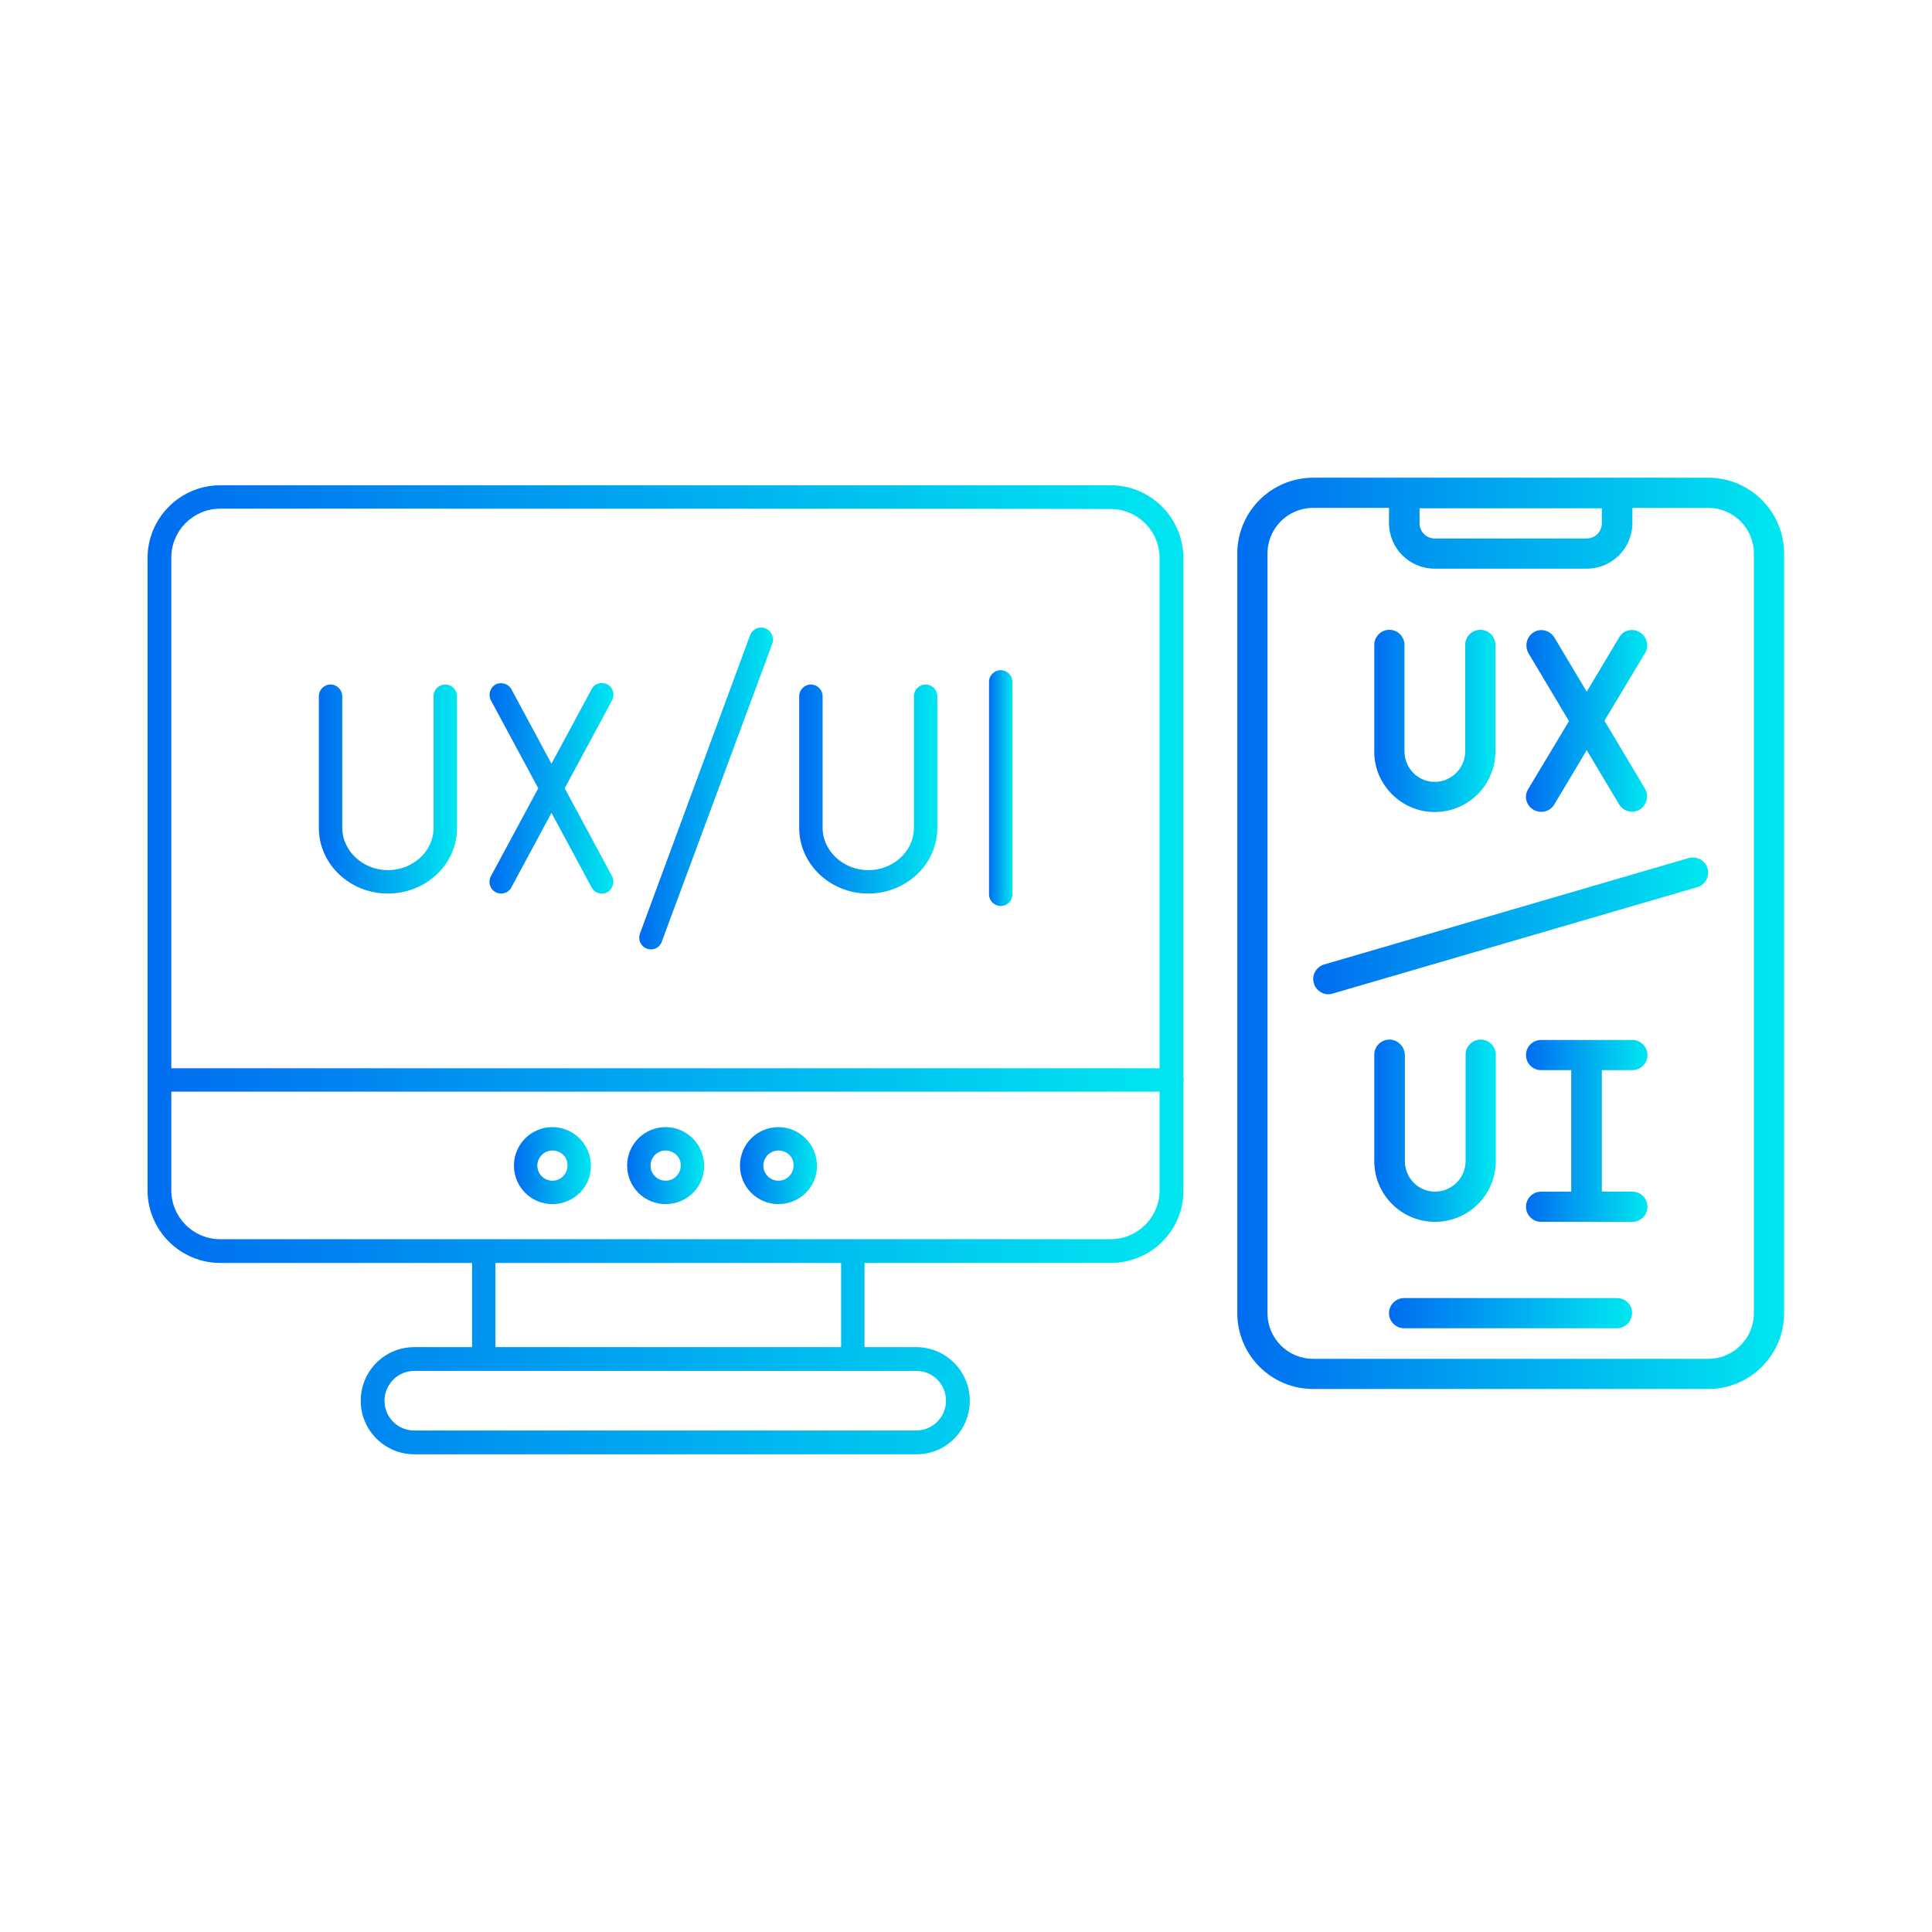
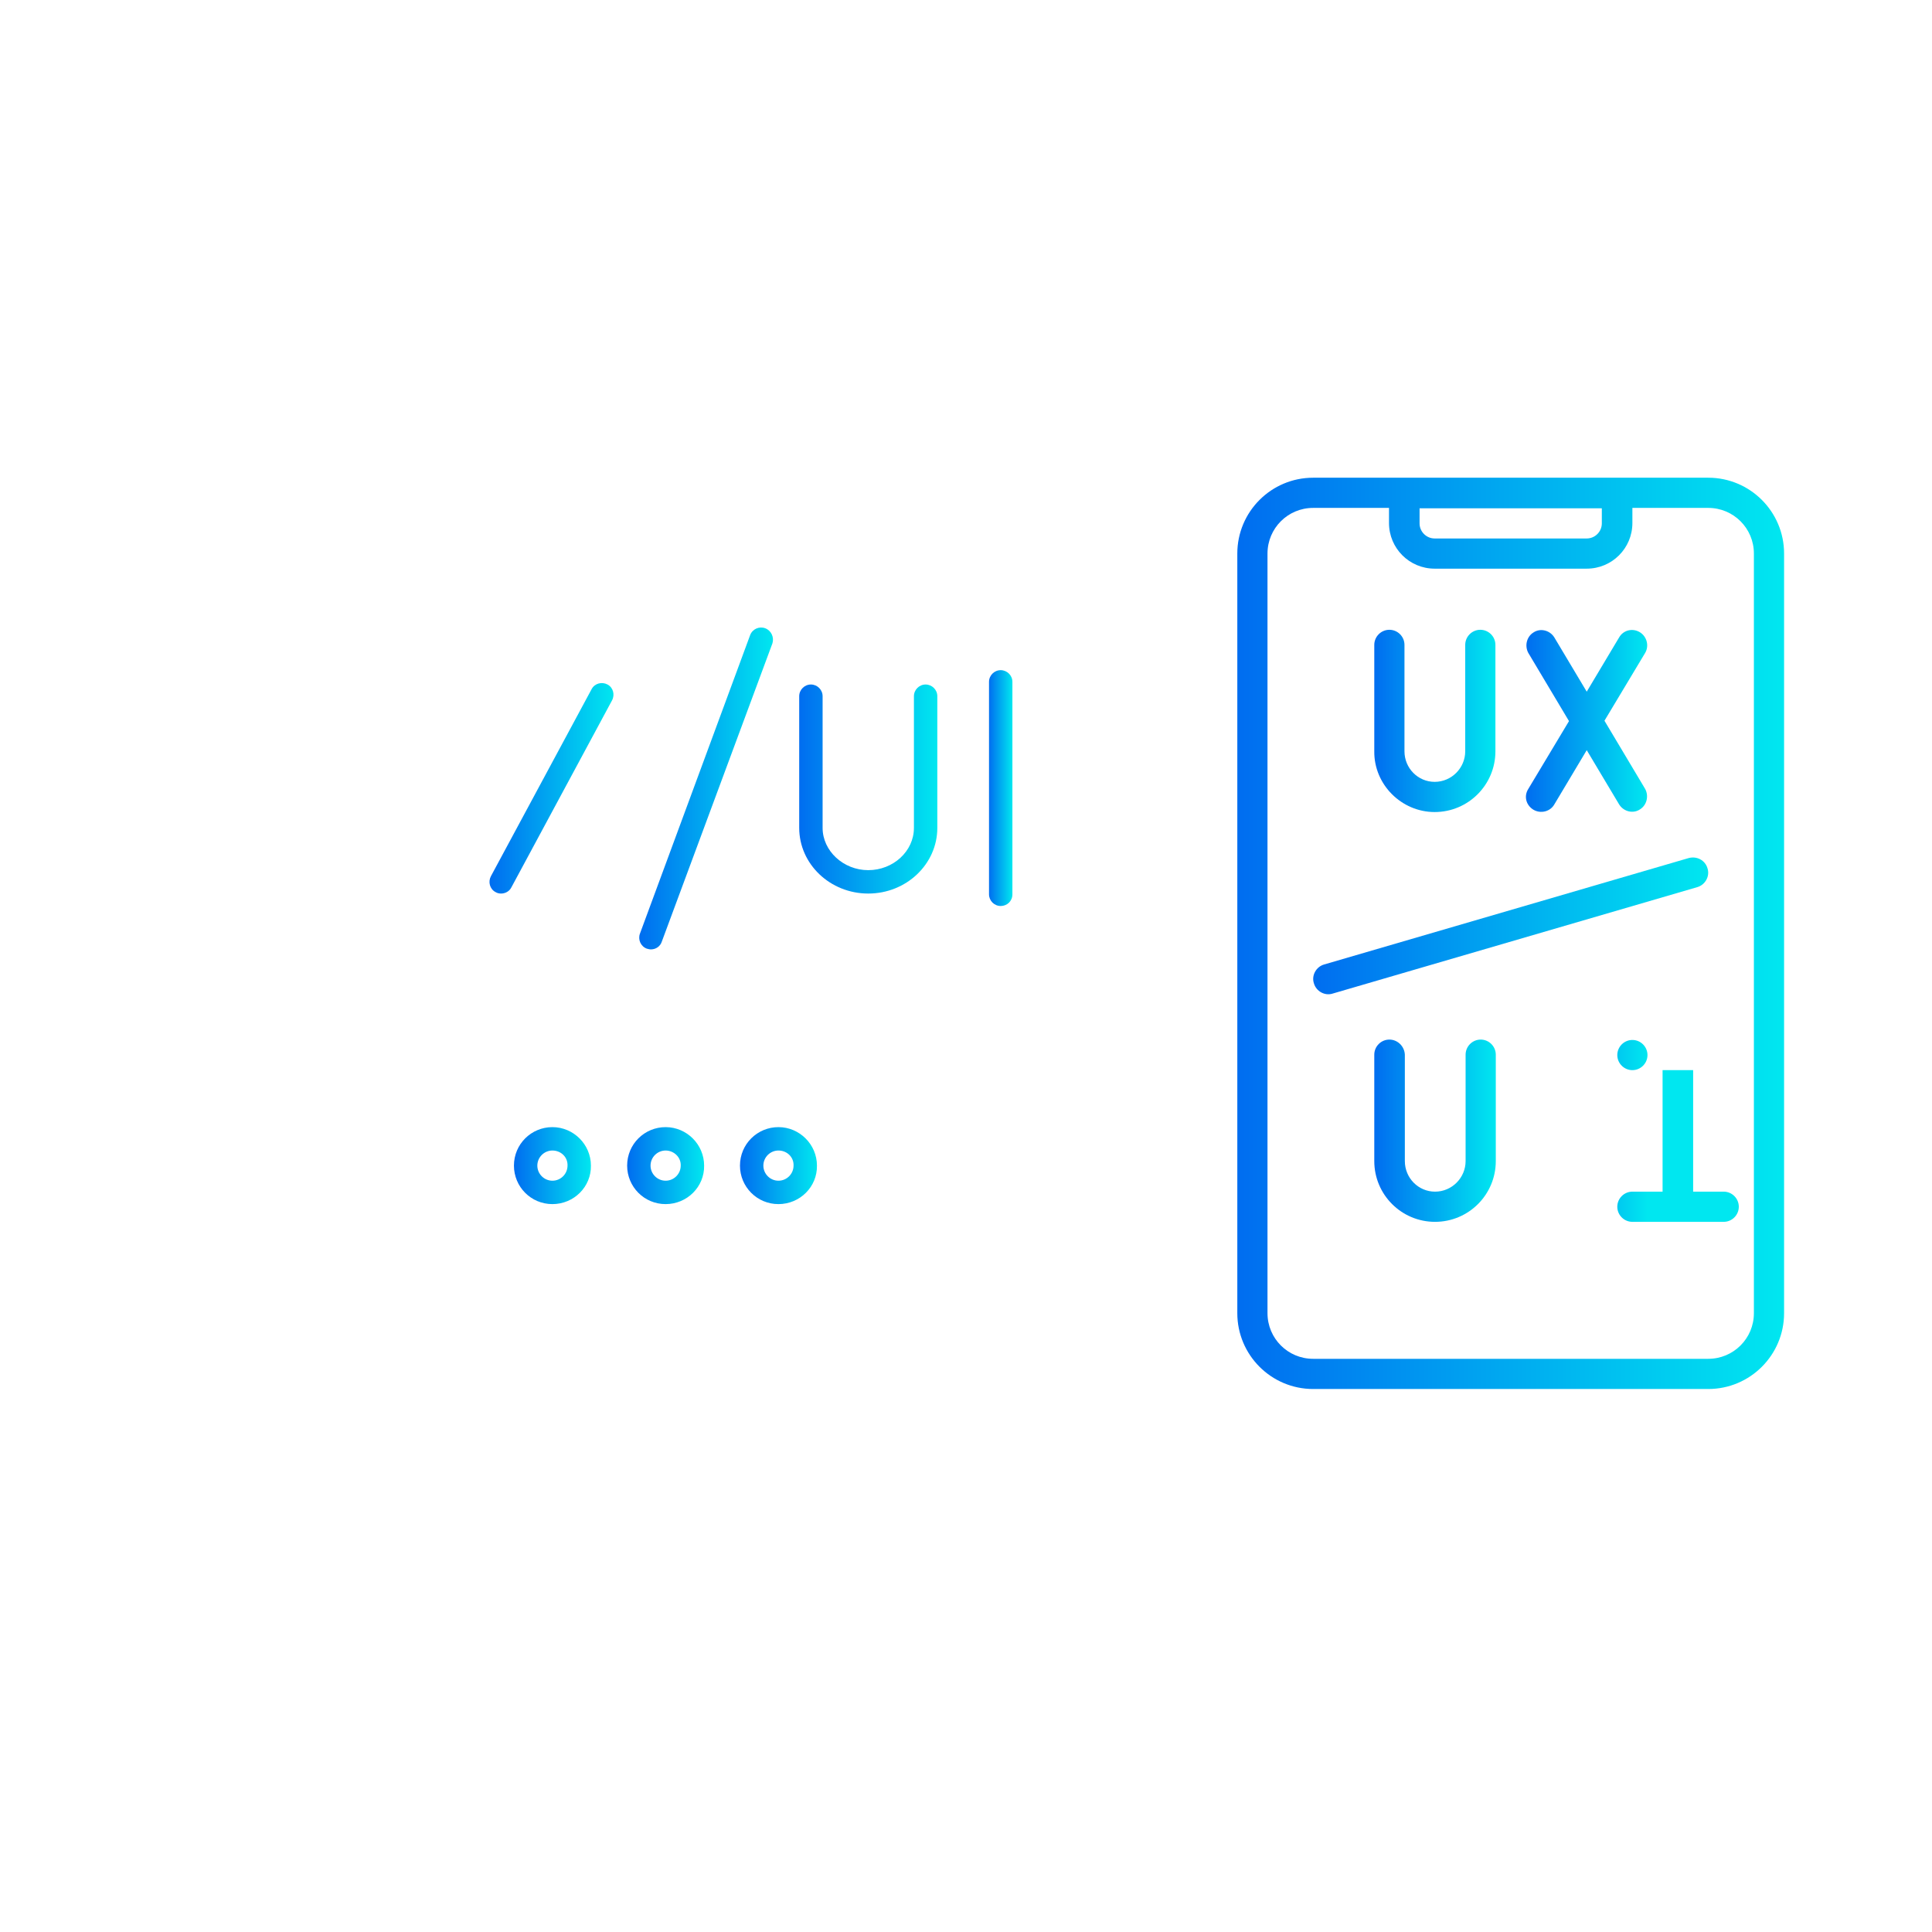
<svg xmlns="http://www.w3.org/2000/svg" version="1.1" id="Icons" x="0px" y="0px" viewBox="0 0 512 512" style="enable-background:new 0 0 512 512;" xml:space="preserve">
  <style type="text/css">
	.st0{fill:url(#SVGID_1_);}
	.st1{fill:url(#SVGID_00000172407078299186467750000005811680848195268540_);}
	.st2{fill:url(#SVGID_00000021831804251131603040000002705427392279056010_);}
	.st3{fill:url(#SVGID_00000139997532057109121550000012496474564850483869_);}
	.st4{fill:url(#SVGID_00000075151613159476277690000009708904410569938054_);}
	.st5{fill:url(#SVGID_00000108291035201863257570000016246576220283035065_);}
	.st6{fill:url(#SVGID_00000147935612142185443370000008289350047980180388_);}
	.st7{fill:url(#SVGID_00000173137617067294172400000017164949728475263138_);}
	.st8{fill:url(#SVGID_00000129904539519328679920000013590651333541070479_);}
	.st9{fill:url(#SVGID_00000106837653859036625110000010282044124086064060_);}
	.st10{fill:url(#SVGID_00000038394737495447426430000012316409546052621707_);}
	.st11{fill:url(#SVGID_00000114763994823707772750000003743607353221304993_);}
	.st12{fill:url(#SVGID_00000049218896284879166580000005605213466239800250_);}
	.st13{fill:url(#SVGID_00000022520033060581201520000003027681700938168450_);}
	.st14{fill:url(#SVGID_00000060722575284518445590000016312649304256870325_);}
	.st15{fill:url(#SVGID_00000054959857965845847760000009650827613162385807_);}
	.st16{fill:url(#SVGID_00000036248220047024380730000015593897590169154704_);}
	.st17{display:none;fill:url(#SVGID_00000173880557655272944160000008088219179539678392_);}
</style>
  <g>
    <linearGradient id="SVGID_1_" gradientUnits="userSpaceOnUse" x1="327.9" y1="266.65" x2="472.8" y2="266.65" gradientTransform="matrix(1 0 0 -1 0 514)">
      <stop offset="0" style="stop-color:#006DF0" />
      <stop offset="1" style="stop-color:#00E7F0" />
    </linearGradient>
    <path class="st0" d="M452.7,126.6H348c-11.1,0-20.1,9-20.1,20.1V348c0,11.1,9,20.1,20.1,20.1h104.7c11.1,0,20.1-9,20.1-20.1V146.7   C472.8,135.6,463.8,126.6,452.7,126.6z M376.2,134.7h48.3v4c0,2.2-1.8,4-4,4h-40.3c-2.2,0-4-1.8-4-4V134.7z M464.8,348   c0,6.7-5.4,12.1-12.1,12.1l0,0H348c-6.7,0-12.1-5.4-12.1-12.1l0,0V146.7c0-6.7,5.4-12.1,12.1-12.1h20.1v4c0,6.7,5.4,12.1,12.1,12.1   h40.3c6.7,0,12.1-5.4,12.1-12.1v-4h20.1c6.7,0,12.1,5.4,12.1,12.1L464.8,348L464.8,348z" />
    <linearGradient id="SVGID_00000165206549737381578730000005777581837623772058_" gradientUnits="userSpaceOnUse" x1="368.173" y1="166" x2="432.577" y2="166" gradientTransform="matrix(1 0 0 -1 0 514)">
      <stop offset="0" style="stop-color:#006DF0" />
      <stop offset="1" style="stop-color:#00E7F0" />
    </linearGradient>
-     <path style="fill:url(#SVGID_00000165206549737381578730000005777581837623772058_);" d="M428.5,344h-56.4c-2.2,0-4,1.8-4,4   s1.8,4,4,4h56.4c2.2,0,4-1.8,4-4C432.6,345.8,430.8,344,428.5,344z" />
    <linearGradient id="SVGID_00000049215695623057493340000009658305461288742299_" gradientUnits="userSpaceOnUse" x1="404.4" y1="214.3" x2="436.6" y2="214.3" gradientTransform="matrix(1 0 0 -1 0 514)">
      <stop offset="0" style="stop-color:#006DF0" />
      <stop offset="1" style="stop-color:#00E7F0" />
    </linearGradient>
-     <path style="fill:url(#SVGID_00000049215695623057493340000009658305461288742299_);" d="M432.6,283.6c2.2,0,4-1.8,4-4s-1.8-4-4-4   h-24.2c-2.2,0-4,1.8-4,4s1.8,4,4,4h8v32.2h-8c-2.2,0-4,1.8-4,4s1.8,4,4,4h24.2c2.2,0,4-1.8,4-4s-1.8-4-4-4h-8.1v-32.2H432.6z" />
+     <path style="fill:url(#SVGID_00000049215695623057493340000009658305461288742299_);" d="M432.6,283.6c2.2,0,4-1.8,4-4s-1.8-4-4-4   c-2.2,0-4,1.8-4,4s1.8,4,4,4h8v32.2h-8c-2.2,0-4,1.8-4,4s1.8,4,4,4h24.2c2.2,0,4-1.8,4-4s-1.8-4-4-4h-8.1v-32.2H432.6z" />
    <linearGradient id="SVGID_00000131348713249210150270000000707346577672902333_" gradientUnits="userSpaceOnUse" x1="364.148" y1="214.35" x2="396.348" y2="214.35" gradientTransform="matrix(1 0 0 -1 0 514)">
      <stop offset="0" style="stop-color:#006DF0" />
      <stop offset="1" style="stop-color:#00E7F0" />
    </linearGradient>
    <path style="fill:url(#SVGID_00000131348713249210150270000000707346577672902333_);" d="M368.2,275.5c-2.2,0-4,1.8-4,4v28.2   c0,8.9,7.2,16.1,16.1,16.1s16.1-7.2,16.1-16.1v-28.2c0-2.2-1.8-4-4-4s-4,1.8-4,4v28.2c0,4.4-3.6,8.1-8.1,8.1c-4.4,0-8-3.6-8-8.1   v-28.2C372.2,277.3,370.4,275.5,368.2,275.5z" />
    <linearGradient id="SVGID_00000042702733906690045510000018134008804240527792_" gradientUnits="userSpaceOnUse" x1="364.148" y1="322.95" x2="396.348" y2="322.95" gradientTransform="matrix(1 0 0 -1 0 514)">
      <stop offset="0" style="stop-color:#006DF0" />
      <stop offset="1" style="stop-color:#00E7F0" />
    </linearGradient>
    <path style="fill:url(#SVGID_00000042702733906690045510000018134008804240527792_);" d="M380.2,215.2c8.9,0,16.1-7.2,16.1-16.1   v-28.2c0-2.2-1.8-4-4-4s-4,1.8-4,4v28.2c0,4.4-3.6,8.1-8.1,8.1c-4.4,0-8-3.6-8-8.1v-28.2c0-2.2-1.8-4-4-4s-4,1.8-4,4v28.2   C364.1,207.9,371.4,215.2,380.2,215.2z" />
    <linearGradient id="SVGID_00000177464707509418908170000010042180574192813238_" gradientUnits="userSpaceOnUse" x1="404.384" y1="322.95" x2="436.523" y2="322.95" gradientTransform="matrix(1 0 0 -1 0 514)">
      <stop offset="0" style="stop-color:#006DF0" />
      <stop offset="1" style="stop-color:#00E7F0" />
    </linearGradient>
    <path style="fill:url(#SVGID_00000177464707509418908170000010042180574192813238_);" d="M406.4,214.6c1.9,1.1,4.4,0.5,5.5-1.4   l8.6-14.4l8.6,14.4c1.2,1.9,3.7,2.5,5.5,1.3c1.8-1.1,2.4-3.5,1.4-5.4L425.2,191l10.8-18c1.1-1.9,0.4-4.4-1.5-5.5s-4.3-0.5-5.4,1.4   l-8.6,14.4l-8.6-14.4c-1.2-1.9-3.7-2.5-5.5-1.3c-1.8,1.1-2.4,3.5-1.4,5.4l10.8,18.1l-10.8,18C403.8,211,404.4,213.4,406.4,214.6   L406.4,214.6z" />
    <linearGradient id="SVGID_00000029018570696592759290000015028549652956250279_" gradientUnits="userSpaceOnUse" x1="348.009" y1="268.632" x2="452.691" y2="268.632" gradientTransform="matrix(1 0 0 -1 0 514)">
      <stop offset="0" style="stop-color:#006DF0" />
      <stop offset="1" style="stop-color:#00E7F0" />
    </linearGradient>
    <path style="fill:url(#SVGID_00000029018570696592759290000015028549652956250279_);" d="M447.5,227.4l-96.6,28.2   c-2.1,0.6-3.4,2.9-2.7,5c0.6,2.1,2.9,3.4,5,2.7l0,0l96.6-28.2c2.1-0.6,3.4-2.9,2.7-5C451.9,228,449.7,226.8,447.5,227.4   L447.5,227.4z" />
    <g>
      <g>
        <linearGradient id="SVGID_00000163054781999651421530000004996718488092549251_" gradientUnits="userSpaceOnUse" x1="169.401" y1="305.05" x2="204.848" y2="305.05" gradientTransform="matrix(1 0 0 -1 0 514)">
          <stop offset="0" style="stop-color:#006DF0" />
          <stop offset="1" style="stop-color:#00E7F0" />
        </linearGradient>
        <path style="fill:url(#SVGID_00000163054781999651421530000004996718488092549251_);" d="M172.5,251.6c-0.4,0-0.7-0.1-1.1-0.2     c-1.6-0.6-2.4-2.4-1.8-4l29.2-79.1c0.6-1.6,2.4-2.4,4-1.8c1.6,0.6,2.4,2.4,1.9,4l-29.3,79C175,250.8,173.8,251.6,172.5,251.6z" />
      </g>
      <g>
        <linearGradient id="SVGID_00000000908781529025598390000004639616249015774378_" gradientUnits="userSpaceOnUse" x1="84.5" y1="304.9" x2="121.138" y2="304.9" gradientTransform="matrix(1 0 0 -1 0 514)">
          <stop offset="0" style="stop-color:#006DF0" />
          <stop offset="1" style="stop-color:#00E7F0" />
        </linearGradient>
-         <path style="fill:url(#SVGID_00000000908781529025598390000004639616249015774378_);" d="M102.8,236.8     c-10.1,0-18.3-7.8-18.3-17.4v-34.9c0-1.7,1.4-3.1,3.1-3.1s3.1,1.4,3.1,3.1v34.9c0,6.1,5.5,11.2,12.1,11.2s12.1-5,12.1-11.2v-34.9     c0-1.7,1.4-3.1,3.1-3.1s3.1,1.4,3.1,3.1v34.9C121.2,229,112.9,236.8,102.8,236.8z" />
      </g>
      <g>
        <linearGradient id="SVGID_00000041266299717141776130000006394231674533869974_" gradientUnits="userSpaceOnUse" x1="129.721" y1="305.089" x2="162.628" y2="305.089" gradientTransform="matrix(1 0 0 -1 0 514)">
          <stop offset="0" style="stop-color:#006DF0" />
          <stop offset="1" style="stop-color:#00E7F0" />
        </linearGradient>
        <path style="fill:url(#SVGID_00000041266299717141776130000006394231674533869974_);" d="M132.8,236.8c-0.5,0-1-0.1-1.5-0.4     c-1.5-0.8-2-2.7-1.2-4.2l26.7-49.6c0.8-1.5,2.7-2,4.2-1.2s2,2.7,1.2,4.2l-26.7,49.6C135,236.2,133.9,236.8,132.8,236.8     L132.8,236.8z" />
      </g>
      <g>
        <linearGradient id="SVGID_00000023966109632616149540000017726509941168651152_" gradientUnits="userSpaceOnUse" x1="129.742" y1="305.079" x2="162.648" y2="305.079" gradientTransform="matrix(1 0 0 -1 0 514)">
          <stop offset="0" style="stop-color:#006DF0" />
          <stop offset="1" style="stop-color:#00E7F0" />
        </linearGradient>
-         <path style="fill:url(#SVGID_00000023966109632616149540000017726509941168651152_);" d="M159.5,236.8c-1.1,0-2.2-0.6-2.7-1.6     l-26.7-49.6c-0.8-1.5-0.2-3.4,1.2-4.2c1.5-0.8,3.4-0.2,4.2,1.2l26.7,49.6c0.8,1.5,0.2,3.4-1.2,4.2     C160.5,236.7,160,236.8,159.5,236.8L159.5,236.8z" />
      </g>
      <g>
        <linearGradient id="SVGID_00000140012360960735287880000017424195650575373749_" gradientUnits="userSpaceOnUse" x1="211.748" y1="304.9" x2="248.386" y2="304.9" gradientTransform="matrix(1 0 0 -1 0 514)">
          <stop offset="0" style="stop-color:#006DF0" />
          <stop offset="1" style="stop-color:#00E7F0" />
        </linearGradient>
        <path style="fill:url(#SVGID_00000140012360960735287880000017424195650575373749_);" d="M230.1,236.8     c-10.1,0-18.3-7.8-18.3-17.4v-34.9c0-1.7,1.4-3.1,3.1-3.1c1.7,0,3.1,1.4,3.1,3.1v34.9c0,6.1,5.5,11.2,12.1,11.2s12.1-5,12.1-11.2     v-34.9c0-1.7,1.4-3.1,3.1-3.1c1.7,0,3.1,1.4,3.1,3.1v34.9C248.4,229,240.2,236.8,230.1,236.8z" />
      </g>
      <g>
        <linearGradient id="SVGID_00000028326237553033494450000013372407758140136090_" gradientUnits="userSpaceOnUse" x1="262.048" y1="305.15" x2="268.257" y2="305.15" gradientTransform="matrix(1 0 0 -1 0 514)">
          <stop offset="0" style="stop-color:#006DF0" />
          <stop offset="1" style="stop-color:#00E7F0" />
        </linearGradient>
        <path style="fill:url(#SVGID_00000028326237553033494450000013372407758140136090_);" d="M265.2,240.1c-1.7,0-3.1-1.4-3.1-3.1     v-56.3c0-1.7,1.4-3.1,3.1-3.1s3.1,1.4,3.1,3.1V237C268.3,238.8,266.9,240.1,265.2,240.1z" />
      </g>
    </g>
    <g>
      <linearGradient id="SVGID_00000050665173580170554520000006328681140669806235_" gradientUnits="userSpaceOnUse" x1="136.2" y1="308.9" x2="156.602" y2="308.9">
        <stop offset="0" style="stop-color:#006DF0" />
        <stop offset="1" style="stop-color:#00E7F0" />
      </linearGradient>
      <path style="fill:url(#SVGID_00000050665173580170554520000006328681140669806235_);" d="M146.4,298.7c-5.6,0-10.2,4.5-10.2,10.2    c0,5.6,4.5,10.2,10.2,10.2s10.3-4.6,10.2-10.2C156.6,303.3,152,298.7,146.4,298.7z M146.4,312.9c-2.2,0-4-1.8-4-4s1.8-4,4-4    c2.3,0,4.1,1.8,4,4C150.4,311.1,148.6,312.9,146.4,312.9z" />
      <linearGradient id="SVGID_00000021797978058571026280000010943505136468051105_" gradientUnits="userSpaceOnUse" x1="166.2" y1="308.9" x2="186.602" y2="308.9">
        <stop offset="0" style="stop-color:#006DF0" />
        <stop offset="1" style="stop-color:#00E7F0" />
      </linearGradient>
      <path style="fill:url(#SVGID_00000021797978058571026280000010943505136468051105_);" d="M176.4,298.7c-5.6,0-10.2,4.5-10.2,10.2    c0,5.6,4.5,10.2,10.2,10.2s10.3-4.6,10.2-10.2C186.6,303.3,182,298.7,176.4,298.7z M176.4,312.9c-2.2,0-4-1.8-4-4s1.8-4,4-4    s4.1,1.8,4,4C180.4,311.1,178.6,312.9,176.4,312.9z" />
      <linearGradient id="SVGID_00000038380230067294778350000007610537193830845332_" gradientUnits="userSpaceOnUse" x1="196.1" y1="308.9" x2="216.502" y2="308.9">
        <stop offset="0" style="stop-color:#006DF0" />
        <stop offset="1" style="stop-color:#00E7F0" />
      </linearGradient>
      <path style="fill:url(#SVGID_00000038380230067294778350000007610537193830845332_);" d="M206.3,298.7c-5.6,0-10.2,4.5-10.2,10.2    c0,5.6,4.5,10.2,10.2,10.2c5.7,0,10.3-4.6,10.2-10.2C216.5,303.3,211.9,298.7,206.3,298.7z M206.3,312.9c-2.2,0-4-1.8-4-4    s1.8-4,4-4c2.3,0,4.1,1.8,4,4C210.3,311.1,208.5,312.9,206.3,312.9z" />
      <linearGradient id="SVGID_00000139988251810236824370000014328592189271492526_" gradientUnits="userSpaceOnUse" x1="39.1" y1="257" x2="313.7" y2="257">
        <stop offset="0" style="stop-color:#006DF0" />
        <stop offset="1" style="stop-color:#00E7F0" />
      </linearGradient>
-       <path style="fill:url(#SVGID_00000139988251810236824370000014328592189271492526_);" d="M313.7,286.2c0-0.3,0-0.5-0.1-0.7V147.9    c0-10.7-8.7-19.3-19.3-19.3H58.4c-10.7,0-19.3,8.7-19.3,19.3v167.5c0,10.7,8.7,19.3,19.3,19.3h66.7V357h-15.3    c-7.9,0-14.2,6.4-14.2,14.2c0,7.9,6.4,14.2,14.2,14.2h133.1c7.8,0,14.1-6.3,14.1-14.2s-6.4-14.2-14.2-14.2h-13.7v-22.3h65.2    c10.7,0,19.4-8.6,19.3-19.2v-28.6C313.7,286.7,313.7,286.4,313.7,286.2z M58.4,134.8c0,0,235.9,0,235.9,0.1c7.2,0,13,5.8,13,13    v135.2H45.4V147.8C45.4,140.6,51.2,134.8,58.4,134.8z M250.7,371.2c0,4.4-3.6,7.9-7.9,7.9h-133c-4.4,0-7.9-3.5-7.9-7.9    c0-4.4,3.6-7.9,7.9-7.9h133C247.2,363.3,250.7,366.8,250.7,371.2z M222.9,357h-91.6v-22.3h91.6V357z M294.3,328.4H226c0,0,0,0,0,0    s0,0,0,0h-97.8c0,0,0,0,0,0s0,0,0,0H58.4c-7.2,0-13-5.8-13-13v-26.1h261.9v26.1C307.3,322.6,301.5,328.4,294.3,328.4z" />
    </g>
  </g>
  <linearGradient id="SVGID_00000106832908977969054420000009747368266865660321_" gradientUnits="userSpaceOnUse" x1="-615.612" y1="35.43" x2="-128.406" y2="522.637" gradientTransform="matrix(1 0 0 -1 0 552.043)">
    <stop offset="0" style="stop-color:#006DF0" />
    <stop offset="1" style="stop-color:#00E7F0" />
  </linearGradient>
  <path style="display:none;fill:url(#SVGID_00000106832908977969054420000009747368266865660321_);" d="M-469.4,284.4  c0.2-4.8-1.4-9.5-4.7-13.1c-6.7-7.4-18.2-7.9-25.6-1.2l-61.7,56.2c-3.8,3.4-5.9,8.3-5.9,13.4s2.2,10,5.9,13.4l61.7,56.2  c3.3,3,7.7,4.7,12.2,4.7c5.1,0,10-2.2,13.4-5.9c3.3-3.6,4.9-8.2,4.7-13c-0.2-4.8-2.3-9.3-5.9-12.5l-47-42.8l47-42.8  C-471.6,293.7-469.5,289.2-469.4,284.4L-469.4,284.4z M-482.9,288.6l-56.1,51l56.1,51c1.4,1.2,2.2,3,2.2,4.8s-0.6,3.6-1.8,5  c-2.4,2.7-7.1,2.9-9.8,0.5l-61.6-56.1c-1.4-1.3-2.3-3.2-2.3-5.1s0.8-3.8,2.3-5.1l61.7-56.2c1.3-1.2,3-1.8,4.7-1.8  c1.9,0,3.8,0.8,5.1,2.3c1.2,1.4,1.9,3.1,1.8,5C-480.6,285.7-481.5,287.4-482.9,288.6L-482.9,288.6z M-343.4,395  c-0.2,4.8,1.4,9.5,4.7,13c3.4,3.8,8.3,5.9,13.4,5.9c4.5,0,8.8-1.7,12.2-4.7l61.7-56.2c3.8-3.4,5.9-8.3,5.9-13.4s-2.2-10-5.9-13.4  L-313,270c-3.6-3.3-8.1-5-13.1-4.7c-4.8,0.2-9.3,2.3-12.5,5.9c-3.3,3.6-4.9,8.2-4.7,13c0.2,4.8,2.3,9.3,5.9,12.6l47,42.8l-47,42.8  C-341,385.7-343.1,390.2-343.4,395L-343.4,395z M-329.9,390.7l56.1-51l-56.1-51.1c-1.4-1.2-2.2-2.9-2.2-4.8c-0.1-1.8,0.5-3.6,1.8-5  c1.2-1.4,2.9-2.2,4.8-2.2c0.1,0,0.2,0,0.3,0c1.7,0,3.4,0.6,4.6,1.8l61.7,56.2c1.4,1.3,2.3,3.2,2.3,5.1s-0.8,3.8-2.3,5.1l-61.7,56.2  c-2.8,2.5-7.3,2.3-9.8-0.5c-1.2-1.4-1.9-3.1-1.8-5C-332,393.7-331.2,392-329.9,390.7L-329.9,390.7z M-441,412.6  c2.2,0.9,4.5,1.4,6.9,1.4c7.4,0,14-4.4,16.8-11.2l46.1-112.4c3.8-9.2-0.6-19.9-9.9-23.6c-9.2-3.8-19.9,0.6-23.6,9.9L-450.8,389  C-454.6,398.2-450.1,408.8-441,412.6L-441,412.6z M-440.5,393.2l46.1-112.3c1.1-2.7,3.7-4.3,6.4-4.3c0.9,0,1.8,0.2,2.6,0.5  c3.5,1.5,5.2,5.5,3.8,9l-46.1,112.3c-1.4,3.4-5.5,5.2-9,3.8S-441.9,396.7-440.5,393.2L-440.5,393.2z M-148.7,18h-378  c-11.9,0-21.6,9.6-21.6,21.6v67.2h-47c-11.9,0-21.6,9.6-21.6,21.5v378.1c0,11.9,9.7,21.6,21.6,21.6h378c11.9,0,21.6-9.6,21.6-21.6  v-67.2h47c11.9,0,21.6-9.6,21.6-21.5V39.6C-127.1,27.7-136.9,18-148.7,18L-148.7,18z M-206.9,506.4c0,5.7-4.6,10.4-10.4,10.4h-378  c-5.8,0-10.4-4.6-10.4-10.4V162.6h398.8L-206.9,506.4L-206.9,506.4z M-206.9,151.3h-398.8v-23c0-5.7,4.7-10.3,10.4-10.3h378  c5.7,0,10.4,4.7,10.4,10.3L-206.9,151.3z M-138.4,417.7c0,5.7-4.7,10.3-10.4,10.3h-47V128.4c0-11.9-9.7-21.5-21.6-21.5h-319.8V39.6  c0-5.7,4.6-10.4,10.4-10.4h378c5.7,0,10.4,4.7,10.4,10.4L-138.4,417.7z M-289.1,134.7c0,4.3-3.5,7.9-7.9,7.9s-7.9-3.5-7.9-7.9  s3.5-7.8,7.9-7.8S-289.1,130.3-289.1,134.7z M-256.9,134.7c0,4.3-3.5,7.9-7.9,7.9c-4.3,0-7.9-3.5-7.9-7.9s3.5-7.8,7.9-7.8  C-260.4,126.9-256.9,130.3-256.9,134.7z M-224.6,134.7c0,4.3-3.5,7.9-7.9,7.9s-7.9-3.5-7.9-7.9s3.5-7.8,7.9-7.8  S-224.6,130.3-224.6,134.7z M-222.4,49.1c0,4.4-3.5,7.8-7.9,7.8s-7.9-3.5-7.9-7.8s3.5-7.8,7.9-7.8S-222.4,44.8-222.4,49.1z   M-190.2,49.1c0,4.4-3.5,7.8-7.9,7.8c-4.3,0-7.9-3.5-7.9-7.8s3.5-7.8,7.9-7.8C-193.6,41.3-190.2,44.8-190.2,49.1z M-157.9,49.1  c0,4.4-3.5,7.8-7.8,7.8s-7.9-3.5-7.9-7.8s3.5-7.8,7.9-7.8S-157.9,44.8-157.9,49.1z M-572.5,448c0-3.1,2.5-5.6,5.6-5.6h91  c3.1,0,5.6,2.5,5.6,5.6s-2.5,5.6-5.6,5.6h-91C-570,453.6-572.5,451.1-572.5,448z M-572.5,487.2c0-3.1,2.5-5.6,5.6-5.6h160.6  c3.1,0,5.6,2.5,5.6,5.6s-2.5,5.6-5.6,5.6H-567C-570,492.8-572.5,490.3-572.5,487.2L-572.5,487.2z M-572.5,189.4  c0-3.1,2.5-5.6,5.6-5.6h60.4c3.1,0,5.6,2.5,5.6,5.6s-2.5,5.6-5.6,5.6H-567C-570,195-572.5,192.5-572.5,189.4z M-572.5,228.6  c0-3.1,2.5-5.6,5.6-5.6h106.7c3.1,0,5.6,2.5,5.6,5.6s-2.5,5.6-5.6,5.6H-567C-570,234.2-572.5,231.7-572.5,228.6z" />
</svg>